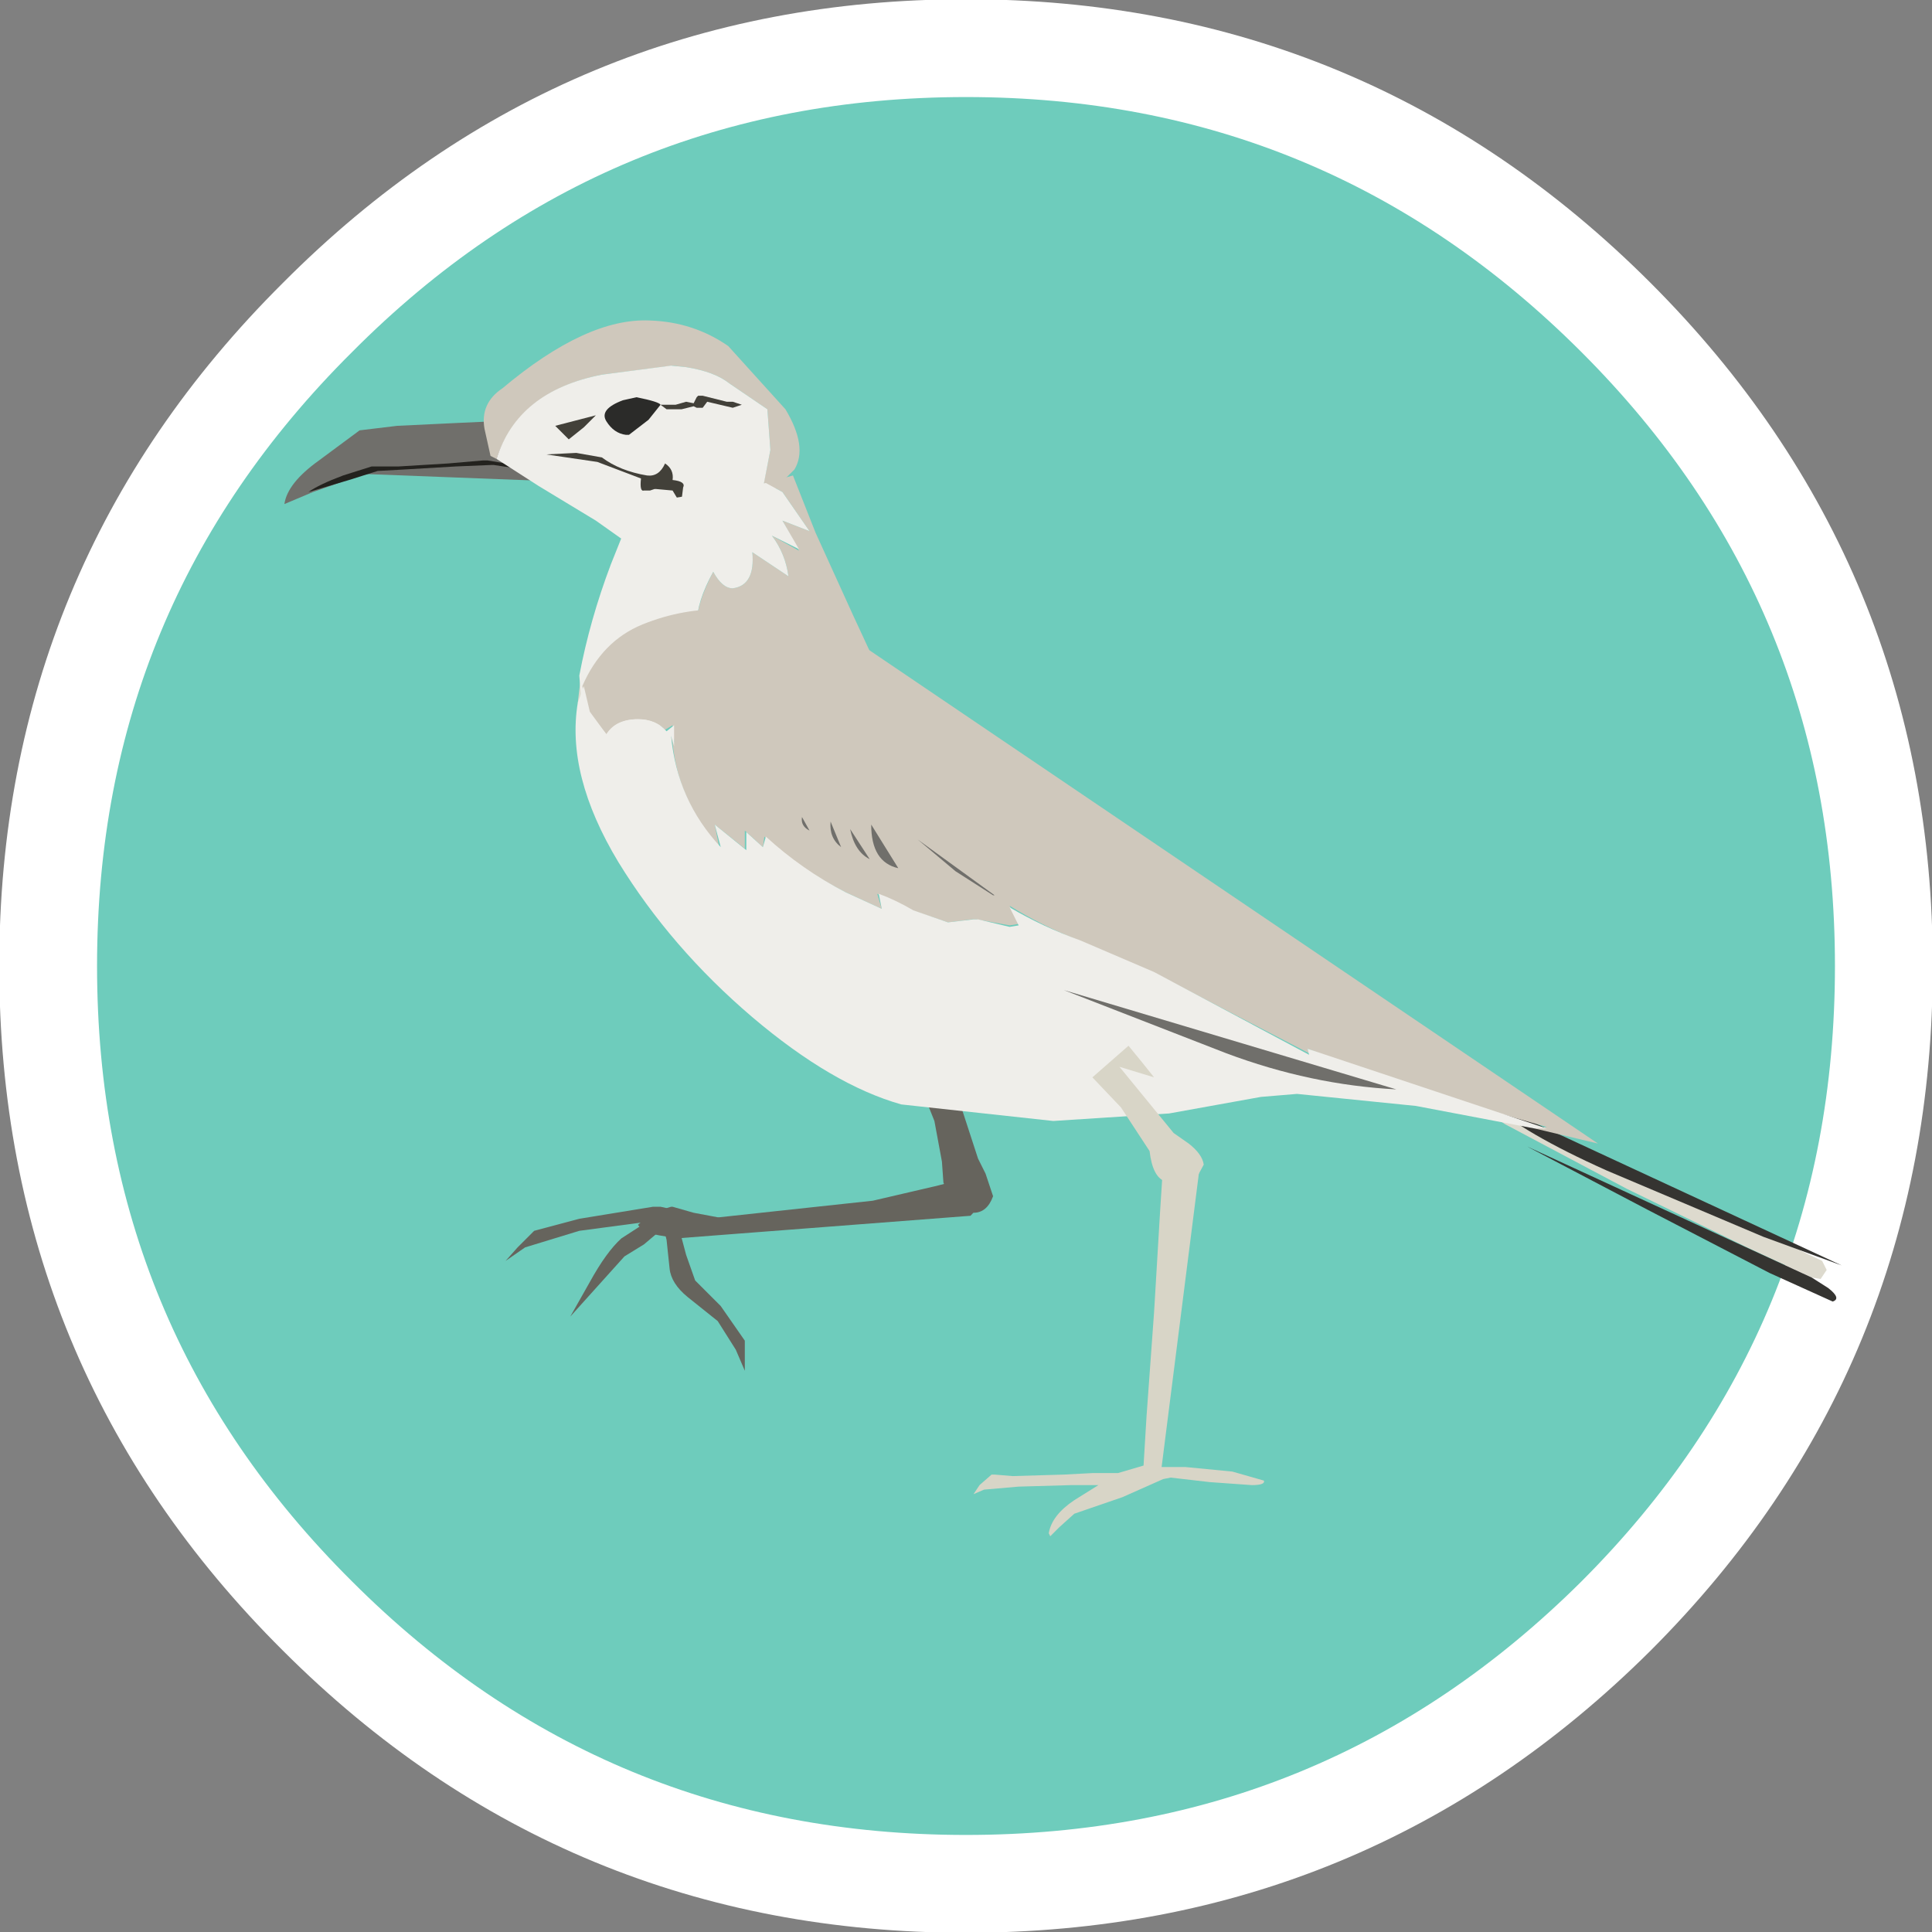
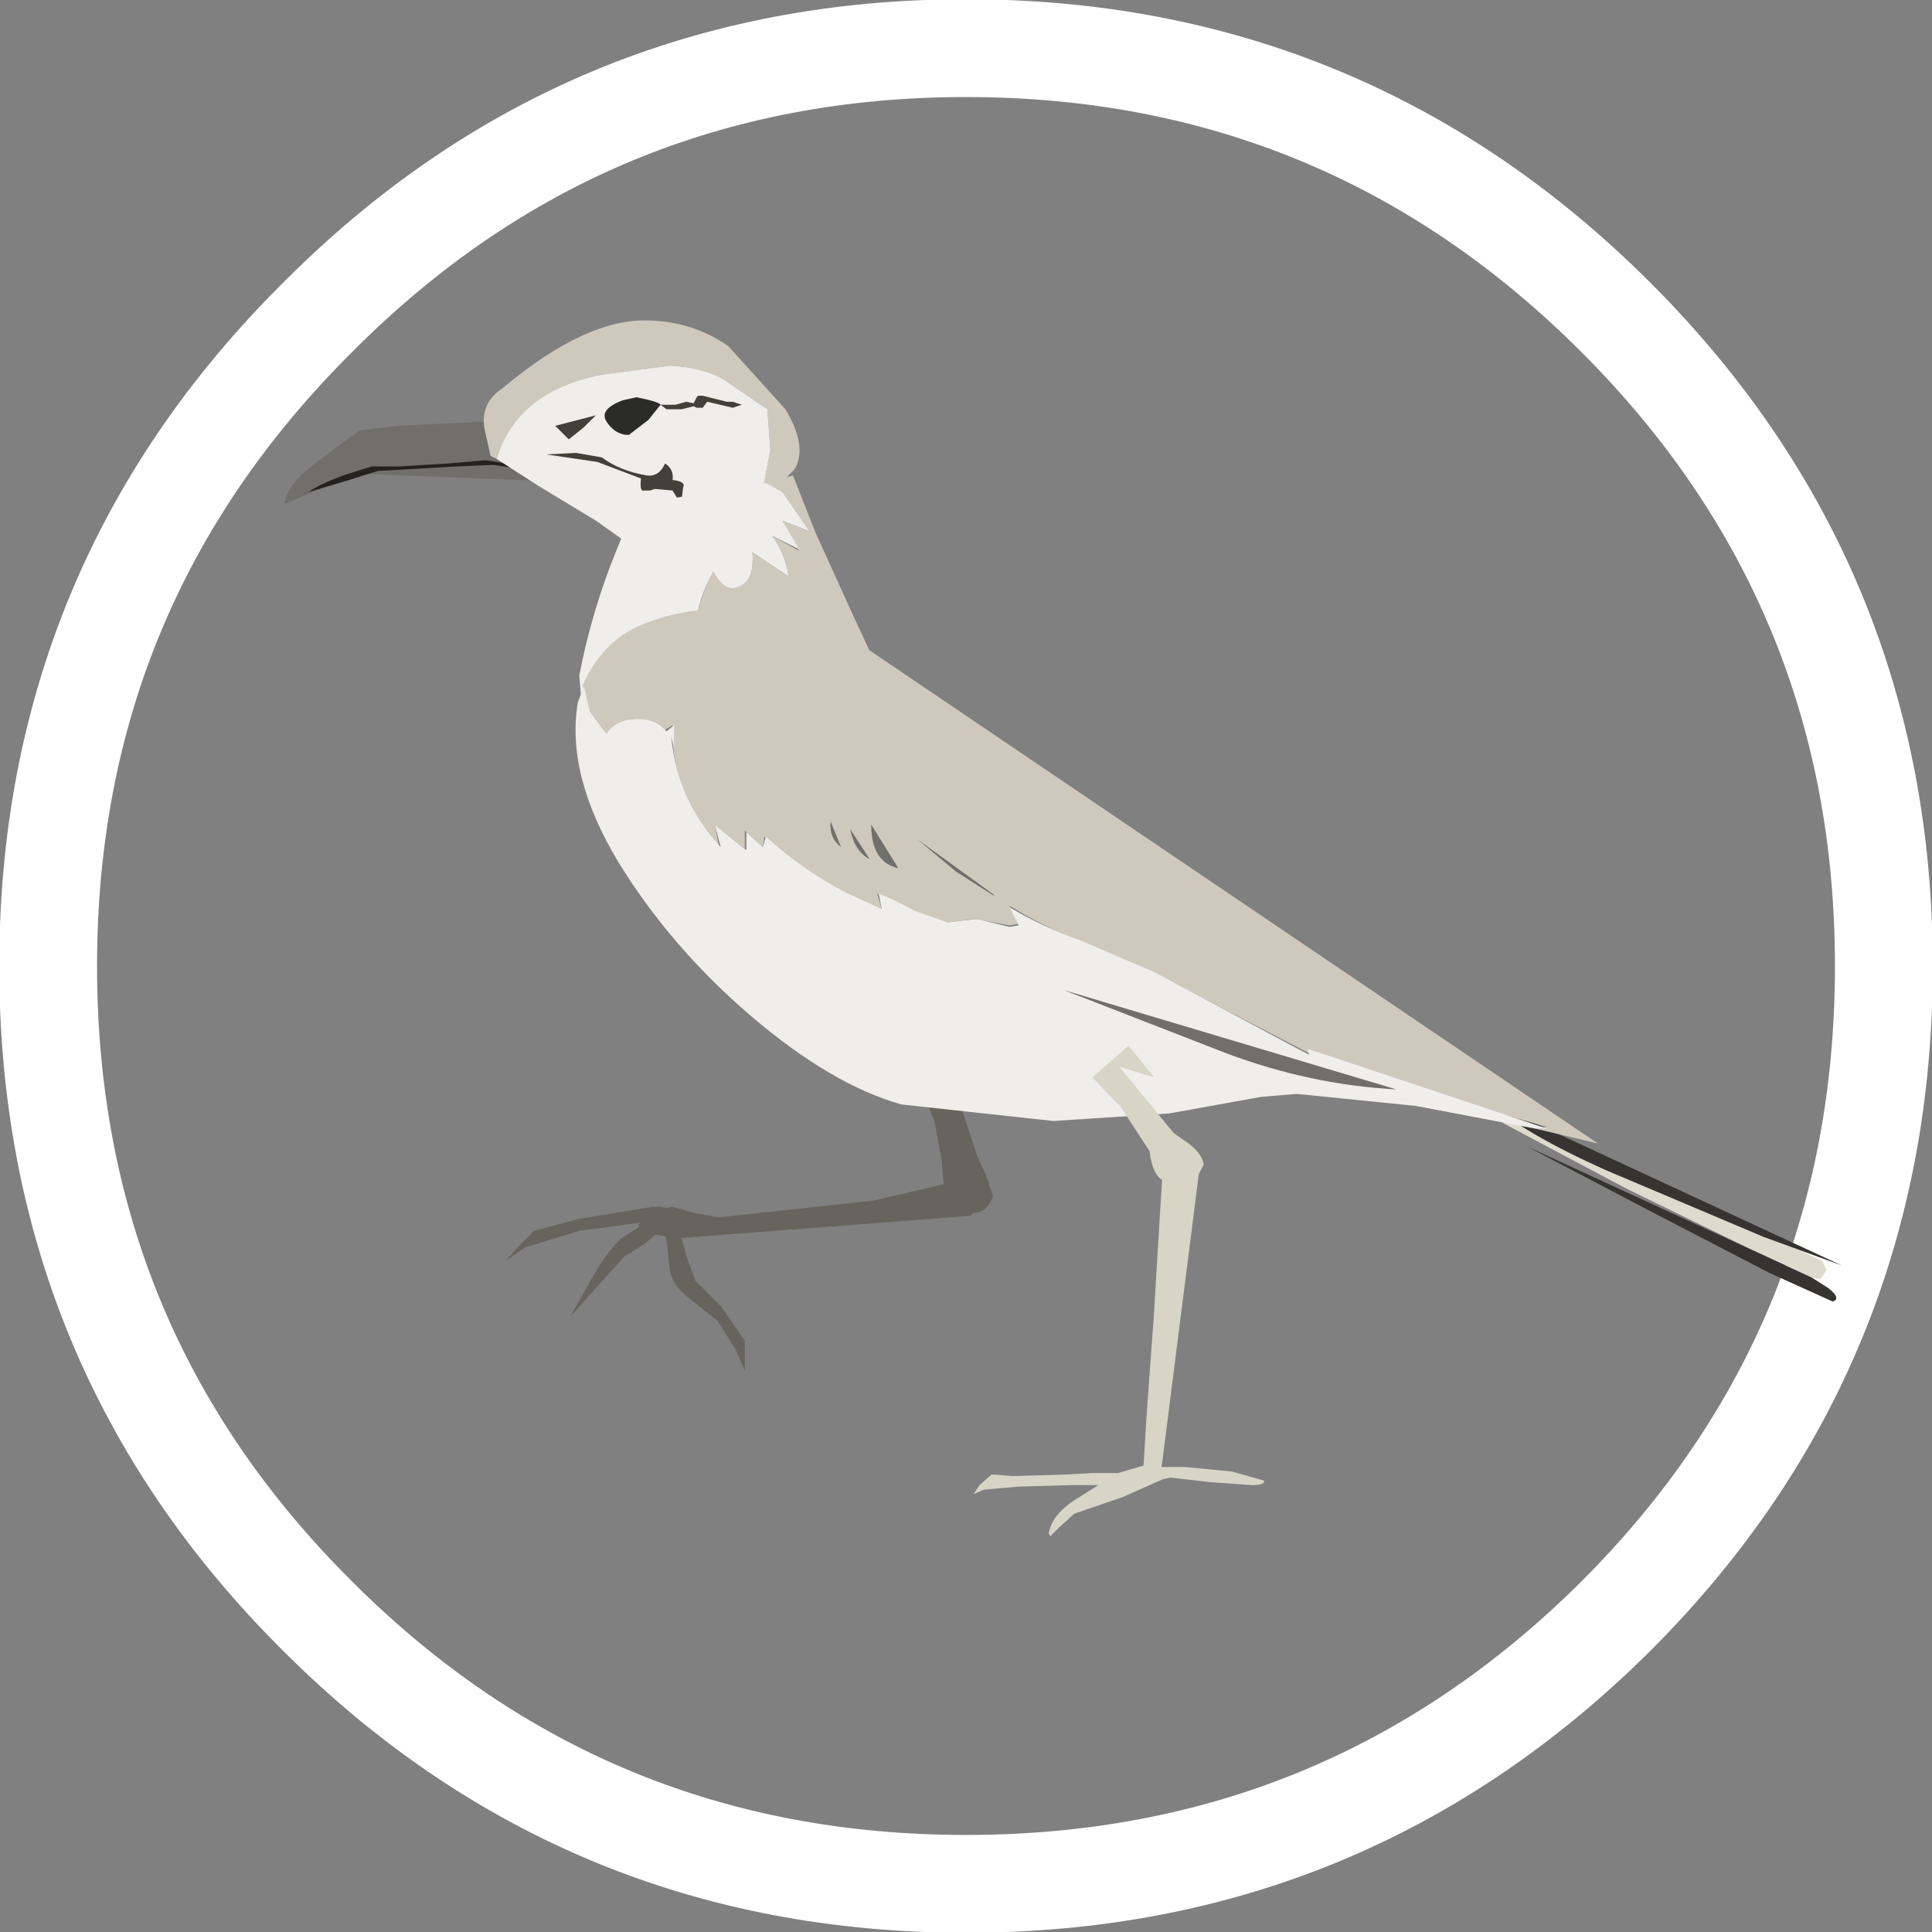
<svg xmlns="http://www.w3.org/2000/svg" height="64.2px" width="64.2px">
  <rect width="100%" height="100%" fill="#808080" stroke="none" />
  <g transform="matrix(1.0, 0.0, 0.0, 1.0, 1.6, 1.6)">
-     <path d="M61.0 30.5 Q61.0 43.2 52.1 52.1 43.15 61.0 30.5 61.0 17.85 61.0 8.95 52.1 0.0 43.2 0.0 30.5 0.0 17.85 8.95 8.95 17.85 0.0 30.5 0.0 43.15 0.0 52.1 8.95 61.0 17.85 61.0 30.5" fill="#6eccbc" fill-rule="evenodd" stroke="none" />
    <path d="M61.0 30.5 Q61.0 43.2 52.1 52.1 43.15 61.0 30.5 61.0 17.85 61.0 8.95 52.1 0.0 43.2 0.0 30.5 0.0 17.85 8.95 8.95 17.85 0.0 30.5 0.0 43.15 0.0 52.1 8.95 61.0 17.85 61.0 30.5 Z" fill="none" stroke="#ffffff" stroke-linecap="butt" stroke-linejoin="miter-clip" stroke-miterlimit="4.0" stroke-width="3.25" />
    <path d="M29.05 34.65 L29.45 35.65 29.7 37.0 29.75 37.7 30.05 38.3 30.75 38.7 Q31.2 38.7 31.4 38.15 L31.15 37.4 30.9 36.9 30.15 34.6 29.05 34.65" fill="#66645d" fill-rule="evenodd" stroke="none" />
    <path d="M22.3 38.85 L22.25 38.85 21.45 38.7 20.75 38.5 20.7 38.5 20.05 38.7 19.6 39.1 Q19.75 39.35 20.3 39.45 L20.9 39.55 30.65 38.8 Q31.25 38.2 31.05 37.9 30.85 37.6 30.3 37.6 L29.55 37.8 27.4 38.3 24.15 38.65 22.3 38.85" fill="#66645d" fill-rule="evenodd" stroke="none" />
    <path d="M15.6 39.85 L15.2 40.3 15.85 39.85 17.65 39.3 19.9 39.0 19.05 39.55 Q18.55 40.0 18.0 41.0 L17.35 42.15 19.15 40.15 19.8 39.75 20.45 39.2 20.55 39.6 20.65 40.55 Q20.7 41.05 21.25 41.5 L22.25 42.3 22.85 43.25 23.15 43.95 23.15 42.95 22.35 41.8 21.5 40.95 21.2 40.1 21.0 39.35 21.1 39.0 Q21.15 38.65 20.35 38.5 L20.1 38.5 17.65 38.9 16.15 39.3 15.6 39.85" fill="#66645d" fill-rule="evenodd" stroke="none" />
    <path d="M9.0 13.7 Q7.95 14.45 7.85 15.15 L8.8 14.75 10.5 14.15 17.0 14.4 16.0 13.7 Q15.1 13.05 14.8 12.4 L13.7 12.45 11.6 12.55 10.35 12.7 9.0 13.7" fill="#706f6b" fill-rule="evenodd" stroke="none" />
    <path d="M11.65 13.9 L10.75 13.9 9.8 14.2 Q9.0 14.5 8.65 14.75 L10.0 14.35 10.95 14.05 11.85 14.0 13.55 13.9 14.75 13.85 14.8 13.85 15.8 14.0 16.6 14.1 15.8 13.9 14.6 13.7 14.45 13.7 13.3 13.8 11.65 13.9" fill="#23221e" fill-rule="evenodd" stroke="none" />
    <path d="M14.9 13.65 L14.7 13.55 14.9 13.65 M23.8 15.0 L23.6 15.1 23.7 14.85 23.8 15.0" fill="#dddace" fill-rule="evenodd" stroke="none" />
    <path d="M23.7 14.85 L24.0 13.35 23.9 12.0 22.65 11.15 Q22.15 10.75 21.2 10.6 L20.75 10.55 18.4 10.85 Q15.65 11.4 14.9 13.65 L14.7 13.55 14.5 12.65 Q14.35 11.8 15.1 11.3 17.9 8.95 20.0 9.05 21.45 9.1 22.6 9.9 L24.5 12.0 Q25.25 13.25 24.8 14.0 L23.8 15.0 23.7 14.85" fill="#cfc8bc" fill-rule="evenodd" stroke="none" />
    <path d="M14.9 13.65 L16.3 14.55 18.2 15.7 19.4 16.55 19.7 16.65 21.25 16.1 22.25 15.6 23.6 15.1 23.7 14.9 24.0 13.35 23.9 12.0 22.65 11.15 Q22.15 10.75 21.2 10.6 L20.7 10.55 18.4 10.85 Q15.6 11.4 14.9 13.65" fill="#efeeea" fill-rule="evenodd" stroke="none" />
    <path d="M19.1 11.7 Q18.3 12.0 18.55 12.4 18.8 12.8 19.2 12.85 L19.3 12.85 19.95 12.35 20.35 11.85 Q20.3 11.75 19.55 11.6 L19.1 11.7" fill="#2b2b29" fill-rule="evenodd" stroke="none" />
    <path d="M20.75 11.85 L20.6 11.85 20.45 11.85 20.4 11.85 20.35 11.85 20.55 12.0 20.7 12.0 20.85 12.0 20.95 12.0 21.05 12.0 21.25 11.95 21.45 11.9 21.55 11.95 21.7 11.95 21.75 11.95 21.9 11.75 22.75 11.95 23.05 11.85 22.75 11.75 22.7 11.75 22.55 11.75 21.75 11.55 21.6 11.55 21.55 11.6 21.45 11.8 21.2 11.75 20.85 11.85 20.75 11.85" fill="#424039" fill-rule="evenodd" stroke="none" />
    <path d="M18.2 12.2 L18.3 12.2 18.35 12.2 18.3 12.2 18.2 12.2 16.85 12.55 17.3 13.0 17.8 12.6 18.2 12.2" fill="#424039" fill-rule="evenodd" stroke="none" />
    <path d="M17.55 13.45 L16.55 13.5 18.25 13.75 19.7 14.3 Q19.65 14.75 19.8 14.7 L20.0 14.7 20.15 14.65 20.2 14.65 20.75 14.7 20.9 14.95 20.95 15.2 Q21.35 15.5 21.7 15.45 L22.35 15.4 22.2 15.4 21.8 15.3 Q21.35 15.3 21.05 15.0 L21.1 14.6 Q21.2 14.4 20.75 14.35 20.8 14.0 20.5 13.8 20.3 14.25 19.9 14.2 19.0 14.05 18.4 13.6 L17.55 13.45" fill="#424039" fill-rule="evenodd" stroke="none" />
    <path d="M22.75 17.95 Q23.5 17.85 23.4 16.75 L24.6 17.55 Q24.5 16.8 24.05 16.2 L24.95 16.7 24.4 15.7 25.3 16.05 24.4 14.75 23.85 14.45 24.75 14.2 25.5 16.1 26.75 18.85 27.4 20.25 26.5 20.6 24.3 21.3 24.3 20.8 25.05 21.0 Q25.05 20.7 25.3 20.7 24.9 20.0 24.3 19.95 L23.8 20.15 23.5 19.25 Q22.65 19.9 22.15 19.9 21.55 19.85 21.55 19.15 21.55 18.45 22.1 17.4 22.4 17.95 22.75 17.95" fill="#cfc8bc" fill-rule="evenodd" stroke="none" />
    <path d="M22.55 21.5 L22.55 21.8 22.85 21.7 22.55 21.5" fill="#dddace" fill-rule="evenodd" stroke="none" />
-     <path d="M17.7 20.9 L17.6 21.75 17.75 22.1 17.7 20.9" fill="#dddace" fill-rule="evenodd" stroke="none" />
    <path d="M21.2 21.85 L21.05 22.1 21.9 21.95 21.8 21.85 21.55 21.95 21.2 21.85" fill="#dddace" fill-rule="evenodd" stroke="none" />
    <path d="M17.75 22.05 L18.25 23.9 18.45 23.7 18.6 24.05 18.6 23.7 19.05 24.7 19.0 23.7 19.85 25.25 19.8 23.45 20.3 24.2 Q20.1 23.65 20.2 22.95 20.3 22.25 20.9 22.2 L21.05 22.2 21.1 22.1 18.95 22.35 Q18.1 22.4 17.75 22.05" fill="#efeeea" fill-rule="evenodd" stroke="none" />
    <path d="M17.65 20.85 L17.75 22.05 Q18.05 22.4 18.9 22.4 L21.05 22.1 21.2 21.85 21.55 21.95 21.8 21.85 21.9 21.95 22.35 22.5 22.5 21.8 22.5 21.5 22.8 21.7 23.7 22.4 23.85 21.5 24.3 21.75 24.3 21.3 24.3 20.8 25.05 20.95 Q25.05 20.7 25.3 20.7 24.9 20.0 24.3 19.95 L23.8 20.15 23.5 19.25 Q22.65 19.9 22.15 19.9 21.55 19.85 21.55 19.15 21.55 18.4 22.1 17.4 22.4 17.95 22.75 17.95 23.5 17.85 23.4 16.75 L24.6 17.55 Q24.5 16.8 24.05 16.2 L24.95 16.65 24.4 15.7 25.3 16.05 24.4 14.75 23.85 14.45 21.1 14.9 19.5 15.15 18.7 17.15 Q18.0 19.0 17.65 20.85" fill="#efeeea" fill-rule="evenodd" stroke="none" />
    <path d="M24.45 14.8 L24.35 14.7 24.45 14.8" fill="#efeeea" fill-rule="evenodd" stroke="none" />
    <path d="M21.7 20.4 L21.9 20.85 22.1 20.45 21.7 20.4" fill="#424039" fill-rule="evenodd" stroke="none" />
    <path d="M21.2 21.2 L21.3 21.7 21.4 21.2 21.2 21.2" fill="#424039" fill-rule="evenodd" stroke="none" />
    <path d="M20.45 20.4 L20.35 20.3 20.35 20.5 19.8 20.95 19.95 20.95 20.45 21.35 20.35 20.5 20.45 20.4 20.55 20.45 20.7 20.2 20.45 20.4" fill="#424039" fill-rule="evenodd" stroke="none" />
    <path d="M19.7 19.25 L19.4 19.55 19.1 20.25 19.0 20.85 19.1 21.05 19.25 20.65 19.4 20.15 19.75 19.75 19.7 19.25" fill="#424039" fill-rule="evenodd" stroke="none" />
    <path d="M18.85 21.65 L18.5 21.85 18.7 22.1 18.85 21.65" fill="#424039" fill-rule="evenodd" stroke="none" />
    <path d="M46.15 34.2 L48.4 35.75 52.45 37.9 56.45 39.85 58.6 40.85 58.9 40.9 59.1 40.6 58.95 40.3 46.15 34.2" fill="#dddace" fill-rule="evenodd" stroke="none" />
    <path d="M53.15 38.6 L57.2 40.7 59.3 41.65 Q59.6 41.55 59.15 41.2 L58.6 40.85 49.15 36.5 53.15 38.6 M47.05 35.55 L49.15 36.5 47.05 35.55" fill="#353431" fill-rule="evenodd" stroke="none" />
    <path d="M47.85 35.0 Q49.0 36.05 51.8 37.3 L57.0 39.5 59.6 40.45 47.85 35.0" fill="#353431" fill-rule="evenodd" stroke="none" />
    <path d="M27.7 28.6 L26.5 28.05 Q25.0 27.3 23.8 26.2 L23.75 26.55 23.15 26.0 23.15 26.6 22.15 25.8 22.3 26.55 Q20.95 25.05 20.75 23.1 L20.7 22.85 20.75 22.95 20.8 23.0 20.75 22.5 20.5 22.65 Q20.15 22.3 19.6 22.3 18.85 22.3 18.55 22.8 L17.95 22.05 17.75 21.2 Q18.4 19.7 19.75 19.15 21.1 18.6 22.55 18.65 L24.95 18.85 25.95 19.1 51.5 36.4 49.4 35.9 49.8 35.85 Q45.7 34.7 41.85 33.25 L41.9 33.4 36.7 30.7 34.25 29.65 Q33.0 29.15 31.95 28.5 L32.25 29.1 31.95 29.15 30.85 28.95 30.7 28.95 29.9 29.05 28.7 28.65 27.55 28.1 27.7 28.6 M20.75 23.1 L20.8 23.05 20.8 23.0 20.75 23.1" fill="#cfc8bc" fill-rule="evenodd" stroke="none" />
    <path d="M17.8 21.2 L17.6 21.75 Q17.2 24.15 18.95 27.05 20.7 29.9 23.4 32.2 26.05 34.45 28.35 35.1 L33.4 35.65 37.25 35.4 40.3 34.85 41.5 34.75 45.45 35.15 49.4 35.9 49.8 35.9 41.85 33.25 41.9 33.45 36.75 30.7 34.3 29.65 Q33.05 29.2 31.95 28.55 L32.25 29.15 31.95 29.2 30.9 28.95 30.75 28.95 29.9 29.05 28.75 28.65 Q28.15 28.3 27.6 28.1 L27.7 28.6 26.5 28.05 Q25.05 27.3 23.85 26.2 L23.75 26.55 23.2 26.05 23.2 26.65 22.15 25.8 22.35 26.55 Q20.9 25.0 20.7 22.85 L20.8 23.2 20.8 22.9 20.8 22.5 20.55 22.7 Q20.2 22.3 19.6 22.3 18.9 22.3 18.55 22.8 L18.0 22.05 17.8 21.2" fill="#efeeea" fill-rule="evenodd" stroke="none" />
    <path d="M39.15 33.4 Q41.95 34.45 44.8 34.6 L33.75 31.3 39.15 33.4" fill="#706f6b" fill-rule="evenodd" stroke="none" />
    <path d="M28.9 26.3 L30.15 27.35 31.4 28.15 31.45 28.15 28.9 26.3" fill="#706f6b" fill-rule="evenodd" stroke="none" />
    <path d="M27.35 25.8 Q27.35 27.05 28.25 27.25 L27.35 25.8" fill="#706f6b" fill-rule="evenodd" stroke="none" />
    <path d="M26.65 25.95 Q26.8 26.7 27.3 26.95 L26.65 25.95" fill="#706f6b" fill-rule="evenodd" stroke="none" />
    <path d="M26.0 25.7 Q25.95 26.25 26.35 26.55 L26.0 25.7" fill="#706f6b" fill-rule="evenodd" stroke="none" />
-     <path d="M25.05 25.55 Q25.0 25.85 25.3 26.0 L25.05 25.55" fill="#706f6b" fill-rule="evenodd" stroke="none" />
+     <path d="M25.05 25.55 L25.05 25.55" fill="#706f6b" fill-rule="evenodd" stroke="none" />
    <path d="M24.3 25.3 L24.65 25.7 24.3 25.3" fill="#706f6b" fill-rule="evenodd" stroke="none" />
    <path d="M37.9 36.85 L37.05 37.1 36.95 38.65 36.75 42.0 36.5 45.45 36.4 47.1 35.55 47.35 34.7 47.35 33.75 47.4 32.05 47.45 31.45 47.4 31.35 47.4 30.95 47.75 30.75 48.05 31.1 47.9 32.25 47.8 34.0 47.75 34.9 47.75 34.1 48.25 Q33.35 48.75 33.25 49.35 L33.3 49.45 33.6 49.15 34.1 48.7 35.7 48.15 37.05 47.55 37.3 47.5 38.6 47.65 40.0 47.75 Q40.45 47.75 40.4 47.6 L39.35 47.3 37.8 47.15 37.0 47.15 38.25 37.3 Q38.25 36.8 37.9 36.85" fill="#d8d5c7" fill-rule="evenodd" stroke="none" />
    <path d="M37.4 36.05 L35.6 33.85 36.75 34.2 36.35 33.7 35.9 33.15 34.7 34.2 35.65 35.2 36.6 36.65 Q36.7 37.5 37.1 37.65 L37.55 37.85 37.6 37.85 38.05 37.75 38.4 37.1 Q38.35 36.75 37.9 36.4 L37.4 36.05" fill="#d8d5c7" fill-rule="evenodd" stroke="none" />
  </g>
</svg>